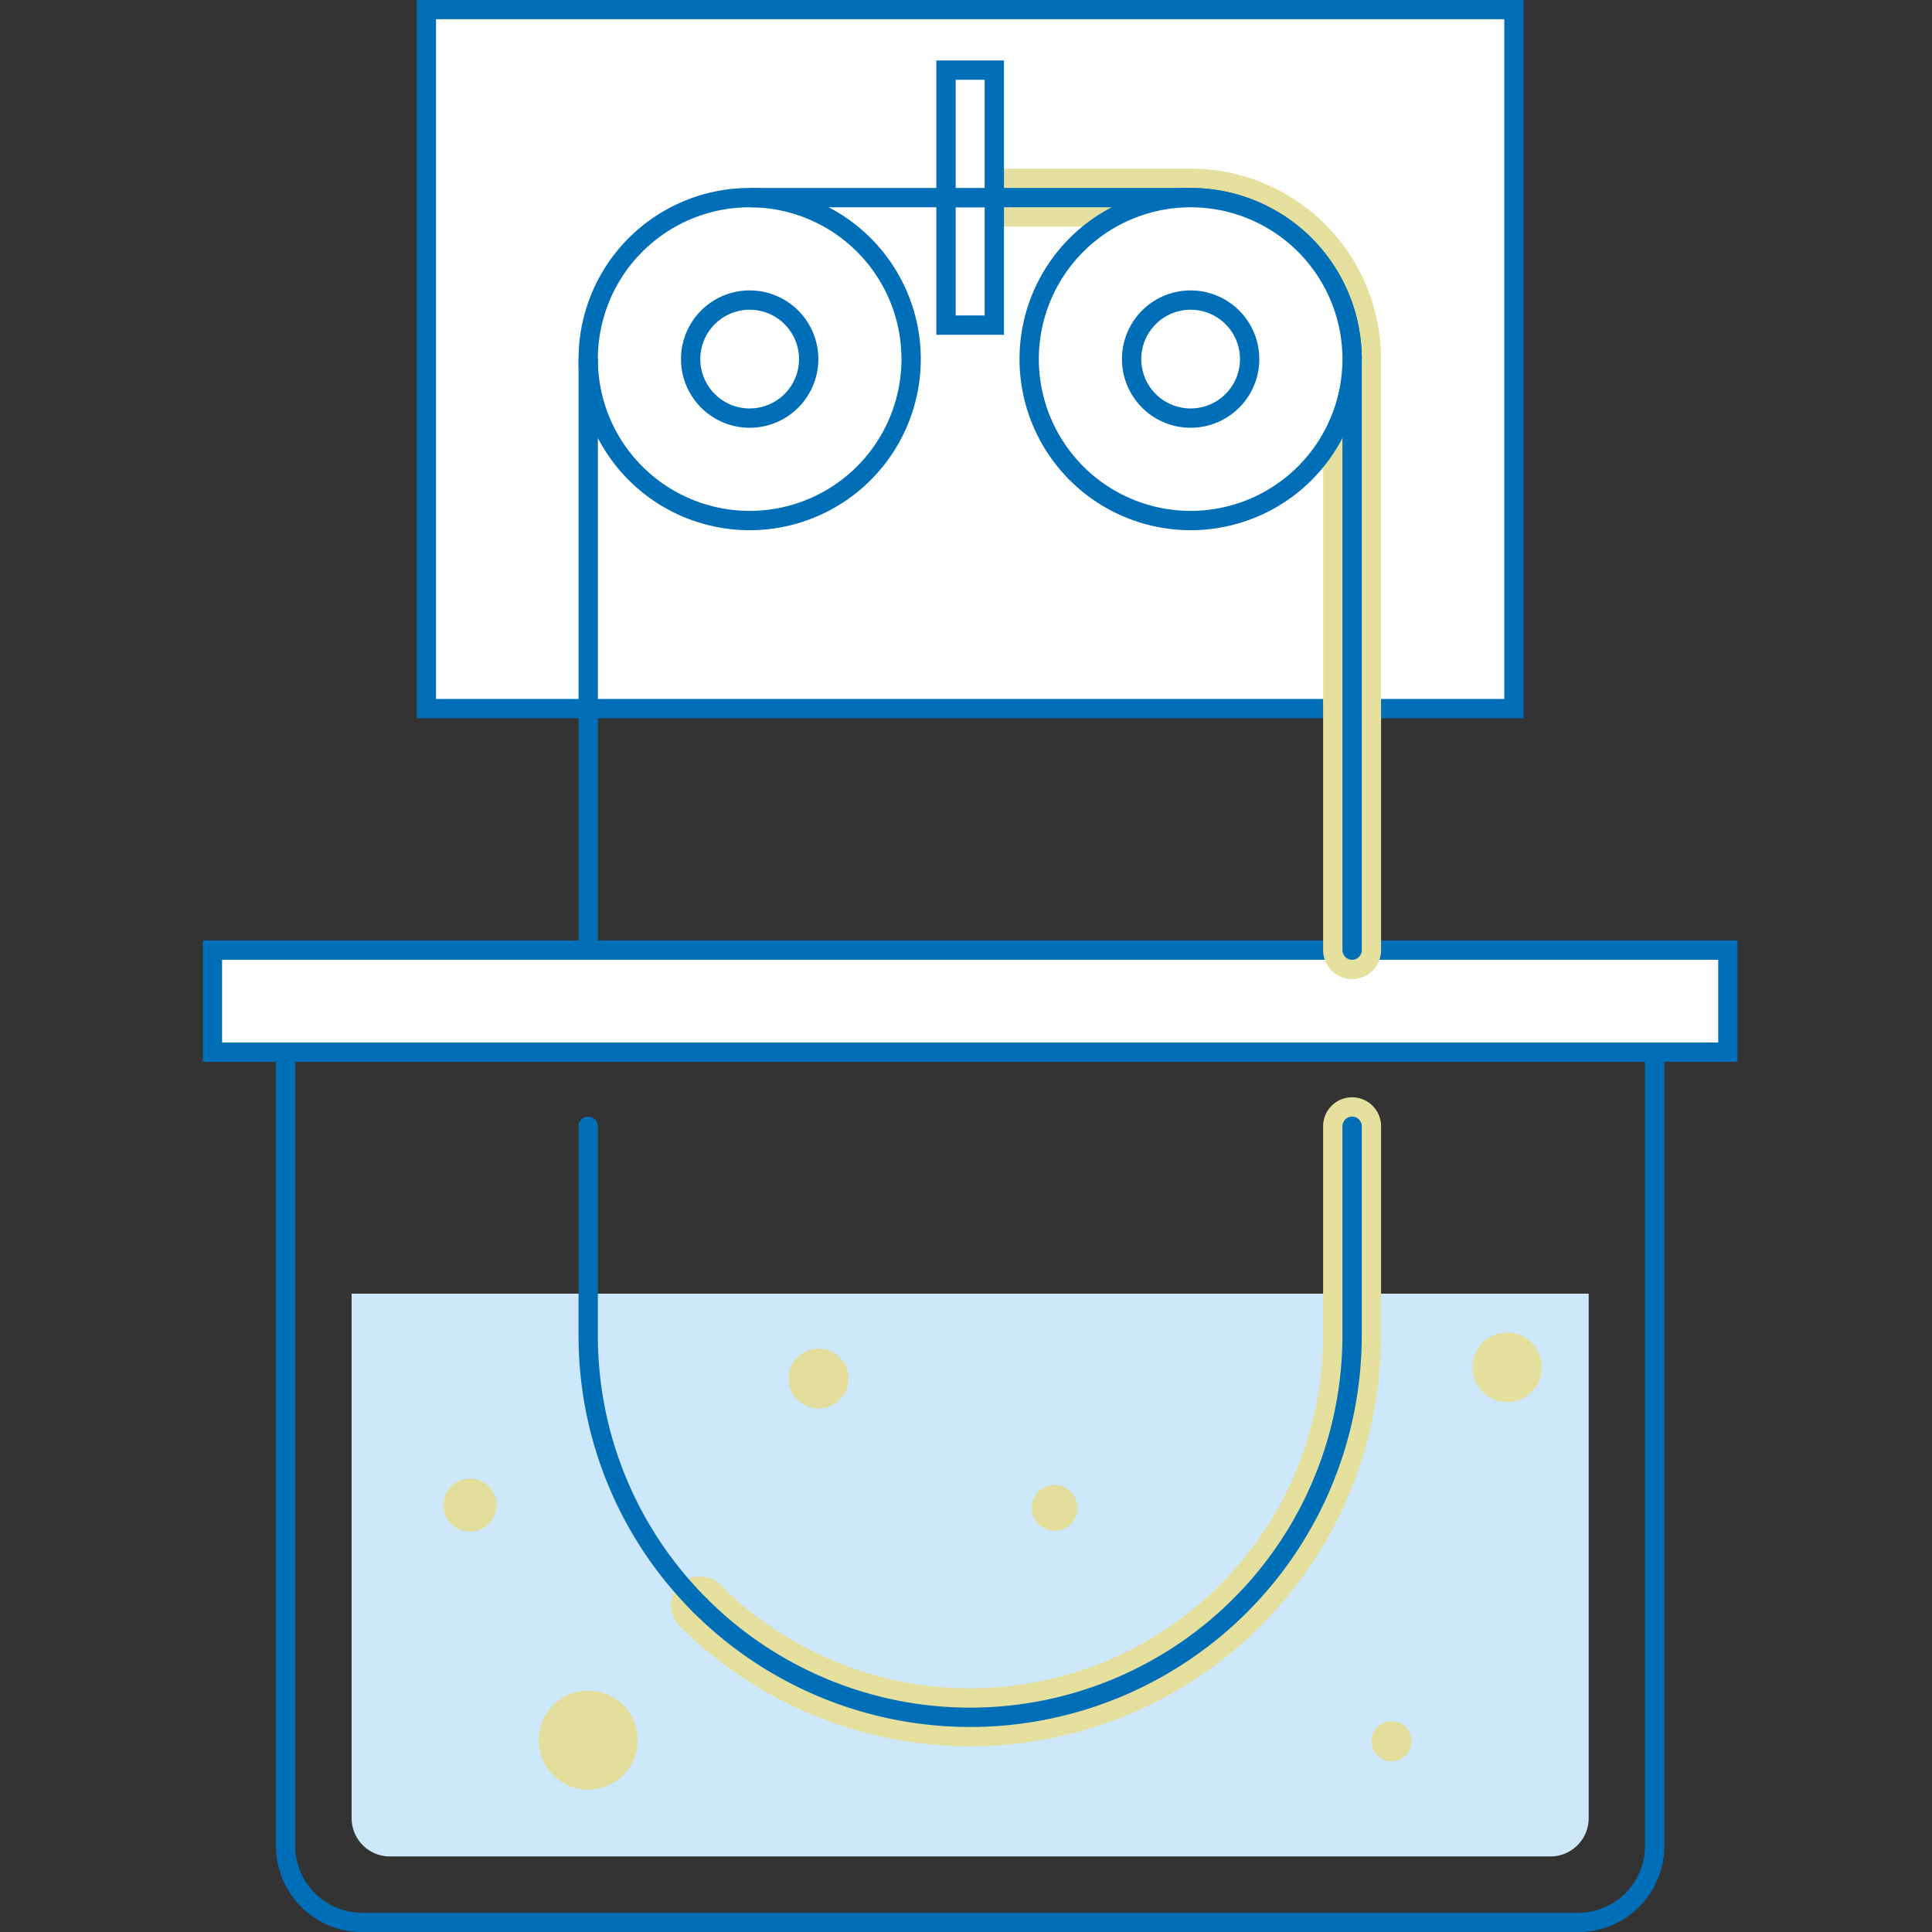
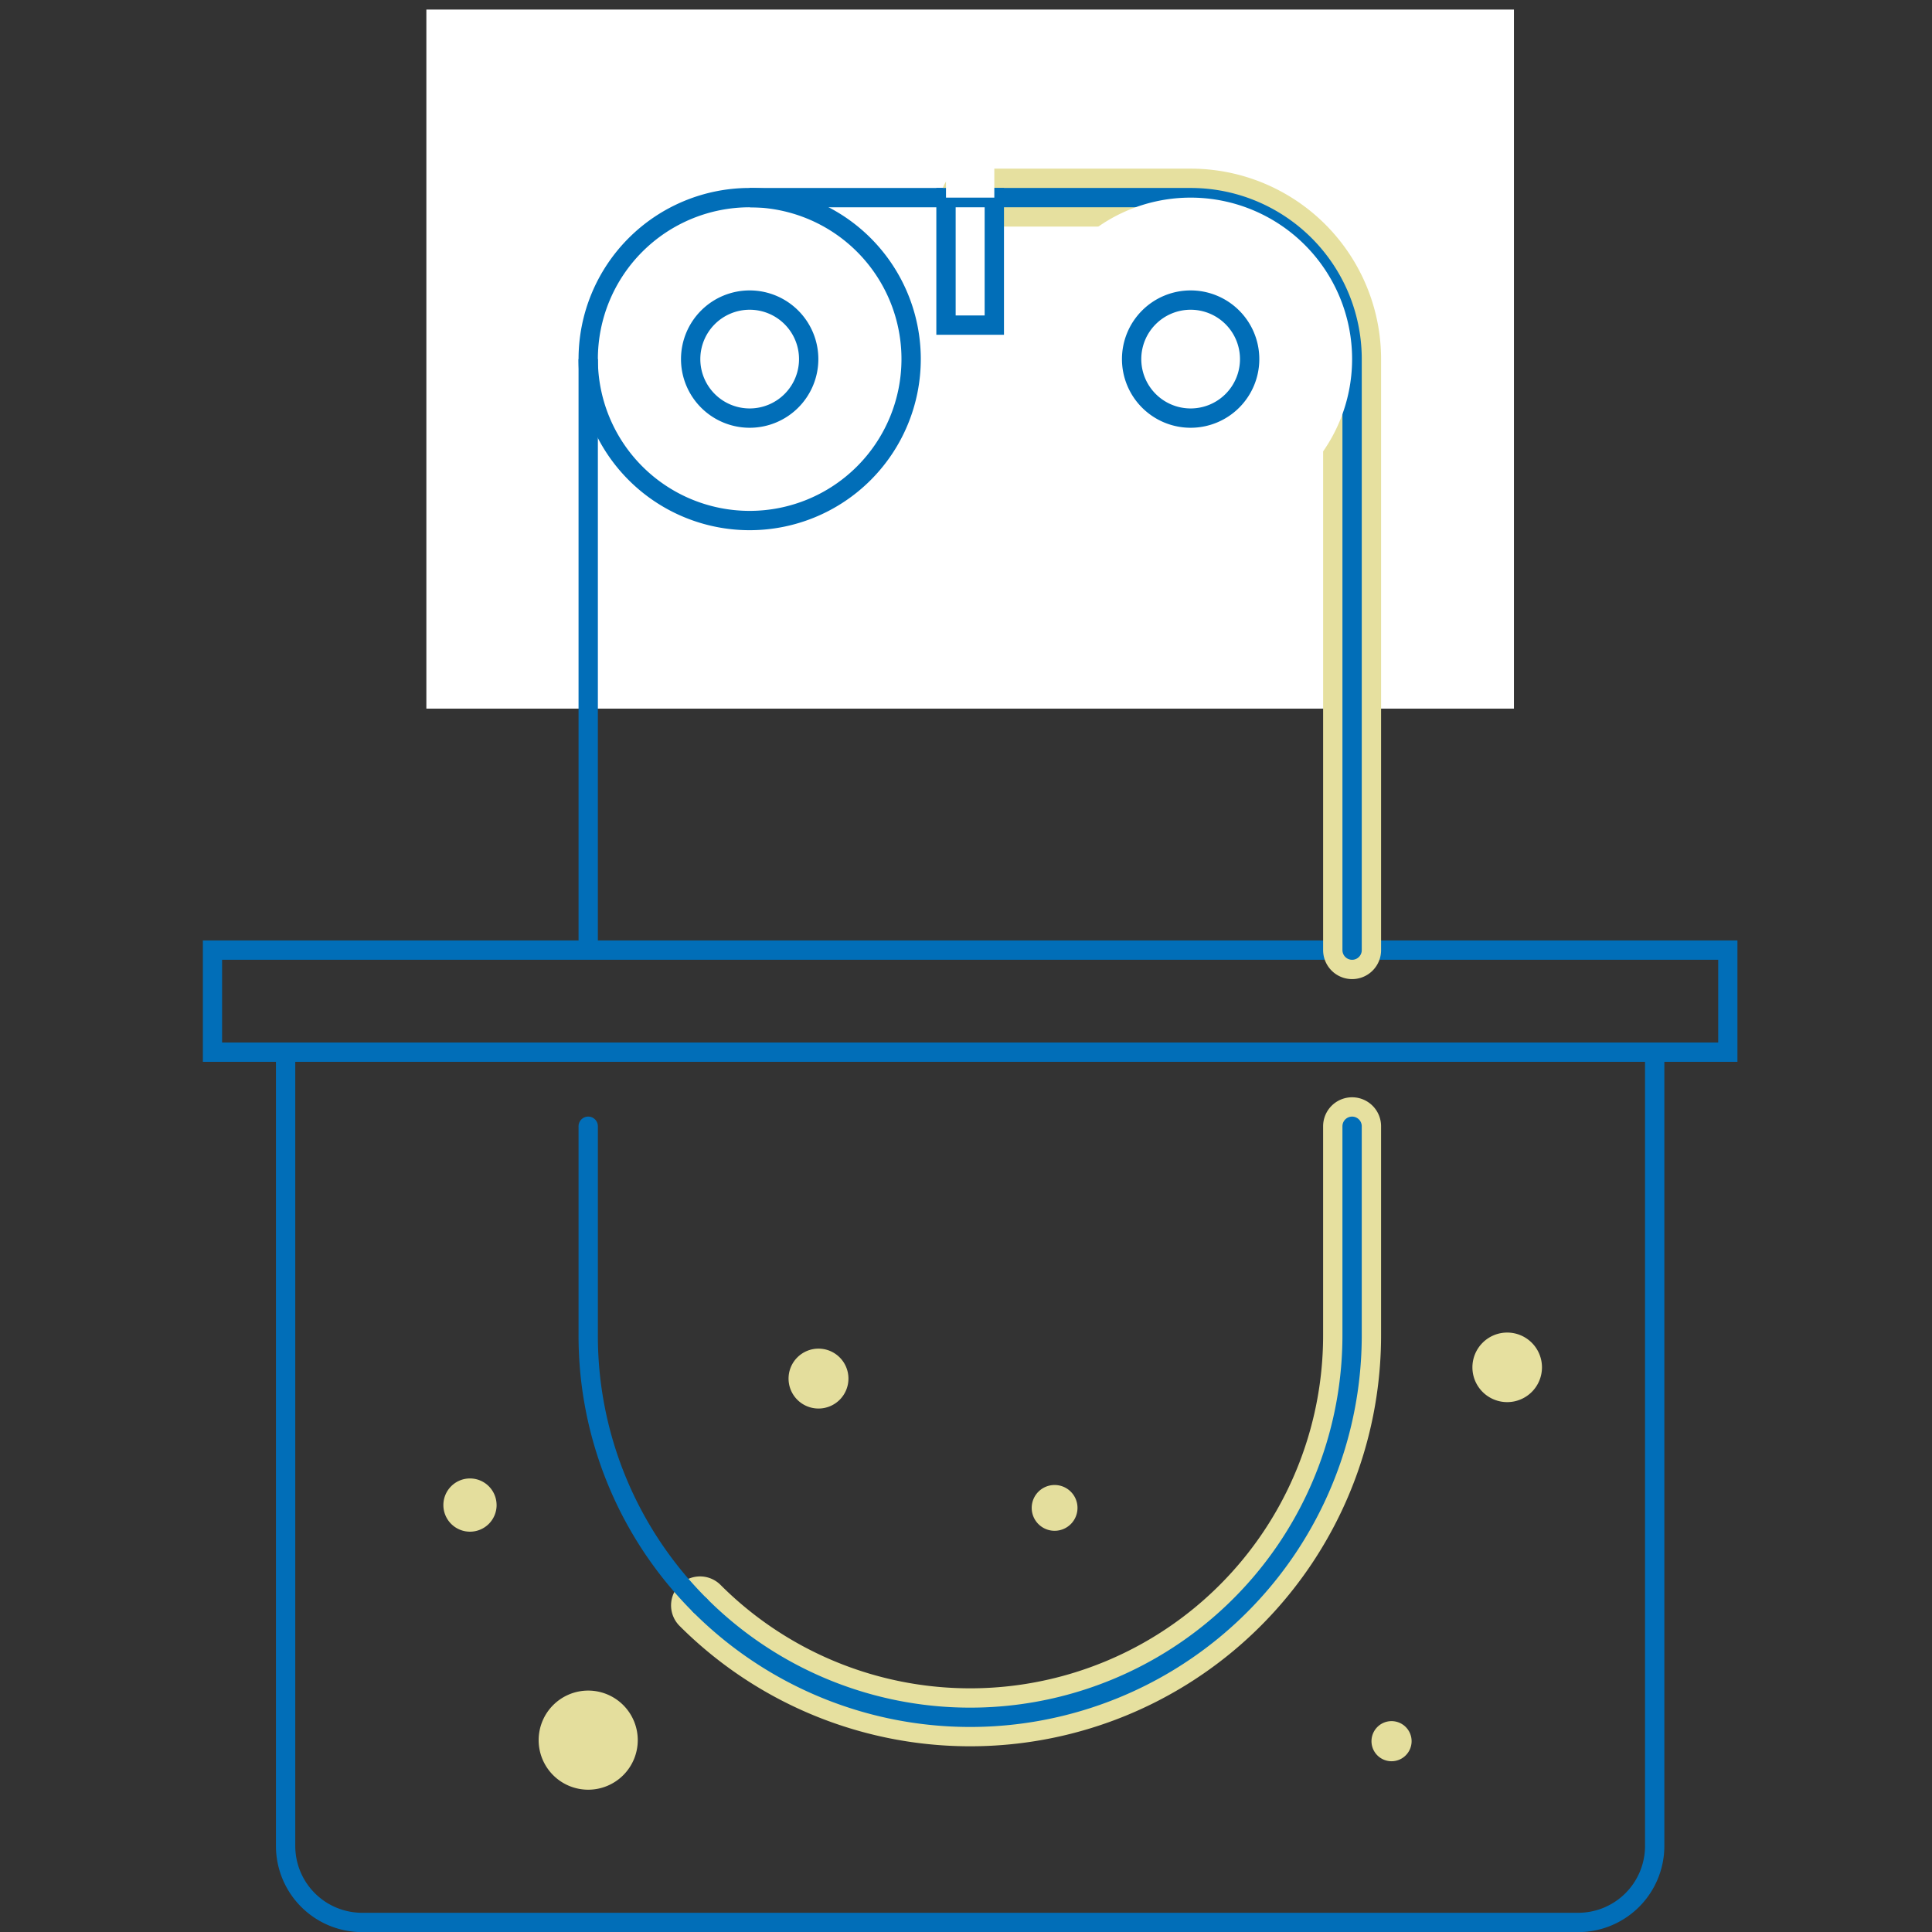
<svg xmlns="http://www.w3.org/2000/svg" width="200" height="200" viewBox="0 0 200 200">
  <rect x="0" y="0" width="200" height="200" fill="#333333" stroke="none" />
  <defs>
    <clipPath id="clip-path">
      <rect id="長方形_18852" data-name="長方形 18852" width="200" height="200" transform="translate(1390 13988)" fill="#fff" stroke="#707070" stroke-width="1" opacity="0.54" />
    </clipPath>
    <clipPath id="clip-path-2">
      <rect id="長方形_18565" data-name="長方形 18565" width="158.859" height="200" fill="none" />
    </clipPath>
  </defs>
  <g id="マスクグループ_29" data-name="マスクグループ 29" transform="translate(-1390 -13988)" clip-path="url(#clip-path)">
    <g id="グループ_4929" data-name="グループ 4929" transform="translate(1411 13988)">
      <g id="グループ_4679" data-name="グループ 4679" clip-path="url(#clip-path-2)">
-         <path id="パス_7032" data-name="パス 7032" d="M15.552,189.557v-54.3H143.614v54.3a3.961,3.961,0,0,1-3.96,3.96H19.512a3.961,3.961,0,0,1-3.96-3.96" transform="translate(-0.154 -1.339)" fill="#cce8fa" />
        <path id="パス_7033" data-name="パス 7033" d="M142.458,200.1H16.573a7.921,7.921,0,0,1-7.921-7.921V110.011H150.379v82.167A7.921,7.921,0,0,1,142.458,200.1Z" transform="translate(-0.086 -1.089)" fill="none" stroke="#016eb8" stroke-miterlimit="10" stroke-width="2" />
        <rect id="長方形_18557" data-name="長方形 18557" width="112.586" height="72.366" transform="translate(23.137 0.99)" fill="#fff" />
-         <rect id="長方形_18558" data-name="長方形 18558" width="112.586" height="72.366" transform="translate(23.137 0.99)" fill="none" stroke="#016eb8" stroke-miterlimit="10" stroke-width="2" />
        <path id="パス_7034" data-name="パス 7034" d="M73.719,37.378A16.714,16.714,0,1,1,57,20.663,16.715,16.715,0,0,1,73.719,37.378" transform="translate(-0.399 -0.205)" fill="#fff" />
        <path id="パス_7035" data-name="パス 7035" d="M73.719,37.378A16.714,16.714,0,1,1,57,20.663,16.715,16.715,0,0,1,73.719,37.378Z" transform="translate(-0.399 -0.205)" fill="none" stroke="#016eb8" stroke-miterlimit="10" stroke-width="2" />
        <path id="パス_7036" data-name="パス 7036" d="M63.22,37.484a6.109,6.109,0,1,1-6.11-6.109,6.11,6.11,0,0,1,6.11,6.109" transform="translate(-0.505 -0.311)" fill="#fff" />
        <path id="パス_7037" data-name="パス 7037" d="M63.22,37.484a6.109,6.109,0,1,1-6.11-6.109A6.11,6.11,0,0,1,63.22,37.484Z" transform="translate(-0.505 -0.311)" fill="none" stroke="#016eb8" stroke-miterlimit="10" stroke-width="2" />
        <line id="線_825" data-name="線 825" x2="22.824" transform="translate(56.606 20.459)" fill="#fff" />
        <line id="線_826" data-name="線 826" x2="22.824" transform="translate(56.606 20.459)" fill="none" stroke="#016eb8" stroke-miterlimit="10" stroke-width="2" />
        <line id="線_827" data-name="線 827" y2="61.183" transform="translate(39.891 37.173)" fill="#fff" />
        <line id="線_828" data-name="線 828" y2="61.183" transform="translate(39.891 37.173)" fill="none" stroke="#016eb8" stroke-miterlimit="10" stroke-width="2" />
        <path id="パス_7038" data-name="パス 7038" d="M45.369,181.89a5.13,5.13,0,1,1-5.131-5.131,5.131,5.131,0,0,1,5.131,5.131" transform="translate(-0.348 -1.75)" fill="#e4de9d" />
        <path id="パス_7039" data-name="パス 7039" d="M139.938,142.926a3.6,3.6,0,1,1-3.6-3.6,3.6,3.6,0,0,1,3.6,3.6" transform="translate(-1.314 -1.379)" fill="#e6e09f" />
        <path id="パス_7040" data-name="パス 7040" d="M30.657,157.335A2.755,2.755,0,1,1,27.9,154.58a2.755,2.755,0,0,1,2.755,2.755" transform="translate(-0.249 -1.531)" fill="#e4de9d" />
        <path id="パス_7041" data-name="パス 7041" d="M67.437,144.107a3.1,3.1,0,1,1-3.1-3.1,3.1,3.1,0,0,1,3.1,3.1" transform="translate(-0.606 -1.396)" fill="#e4de9d" />
        <path id="パス_7042" data-name="パス 7042" d="M91.4,157.633a2.37,2.37,0,1,1-2.369-2.369,2.369,2.369,0,0,1,2.369,2.369" transform="translate(-0.858 -1.537)" fill="#e4de9d" />
        <path id="パス_7043" data-name="パス 7043" d="M126.338,182.029a2.076,2.076,0,1,1-2.076-2.076,2.076,2.076,0,0,1,2.076,2.076" transform="translate(-1.21 -1.782)" fill="#e4de9d" />
        <path id="パス_7044" data-name="パス 7044" d="M119.483,117.756V139.4a39.538,39.538,0,0,1-67.5,27.956" transform="translate(-0.515 -1.166)" fill="none" stroke="#e6e09f" stroke-linecap="round" stroke-linejoin="round" stroke-width="6" />
        <path id="パス_7045" data-name="パス 7045" d="M119.483,117.756V139.4a39.538,39.538,0,0,1-67.5,27.956" transform="translate(-0.515 -1.166)" fill="none" stroke="#016eb8" stroke-linecap="round" stroke-miterlimit="10" stroke-width="2" />
        <path id="パス_7046" data-name="パス 7046" d="M51.87,167.358A39.413,39.413,0,0,1,40.29,139.4V117.755" transform="translate(-0.399 -1.166)" fill="none" stroke="#016eb8" stroke-linecap="round" stroke-miterlimit="10" stroke-width="2" />
-         <rect id="長方形_18559" data-name="長方形 18559" width="156.879" height="10.565" transform="translate(0.99 98.356)" fill="#fff" />
        <rect id="長方形_18560" data-name="長方形 18560" width="156.879" height="10.565" transform="translate(0.99 98.356)" fill="none" stroke="#016eb8" stroke-miterlimit="10" stroke-width="2" />
        <path id="パス_7047" data-name="パス 7047" d="M80.224,20.663h22.824a16.714,16.714,0,0,1,16.715,16.715V98.561" transform="translate(-0.794 -0.205)" fill="none" stroke="#e6e09f" stroke-linecap="round" stroke-linejoin="round" stroke-width="6" />
        <path id="パス_7048" data-name="パス 7048" d="M80.224,20.663h22.824a16.714,16.714,0,0,1,16.715,16.715V98.561" transform="translate(-0.794 -0.205)" fill="none" stroke="#016eb8" stroke-linecap="round" stroke-miterlimit="10" stroke-width="2" />
        <path id="パス_7049" data-name="パス 7049" d="M119.824,37.378a16.714,16.714,0,1,1-16.715-16.715,16.715,16.715,0,0,1,16.715,16.715" transform="translate(-0.855 -0.205)" fill="#fff" />
-         <path id="パス_7050" data-name="パス 7050" d="M119.824,37.378a16.714,16.714,0,1,1-16.715-16.715A16.715,16.715,0,0,1,119.824,37.378Z" transform="translate(-0.855 -0.205)" fill="none" stroke="#016eb8" stroke-miterlimit="10" stroke-width="2" />
        <path id="パス_7051" data-name="パス 7051" d="M109.324,37.484a6.109,6.109,0,1,1-6.109-6.109,6.11,6.11,0,0,1,6.109,6.109" transform="translate(-0.961 -0.311)" fill="#fff" />
        <path id="パス_7052" data-name="パス 7052" d="M109.324,37.484a6.109,6.109,0,1,1-6.109-6.109A6.11,6.11,0,0,1,109.324,37.484Z" transform="translate(-0.961 -0.311)" fill="none" stroke="#016eb8" stroke-miterlimit="10" stroke-width="2" />
        <rect id="長方形_18561" data-name="長方形 18561" width="5.002" height="13.198" transform="translate(76.929 20.458)" fill="#fff" />
        <rect id="長方形_18562" data-name="長方形 18562" width="5.002" height="13.198" transform="translate(76.929 20.458)" fill="none" stroke="#016eb8" stroke-miterlimit="10" stroke-width="2" />
        <rect id="長方形_18563" data-name="長方形 18563" width="5.002" height="13.198" transform="translate(76.929 7.26)" fill="#fff" />
-         <rect id="長方形_18564" data-name="長方形 18564" width="5.002" height="13.198" transform="translate(76.929 7.26)" fill="none" stroke="#016eb8" stroke-miterlimit="10" stroke-width="2" />
      </g>
    </g>
  </g>
</svg>